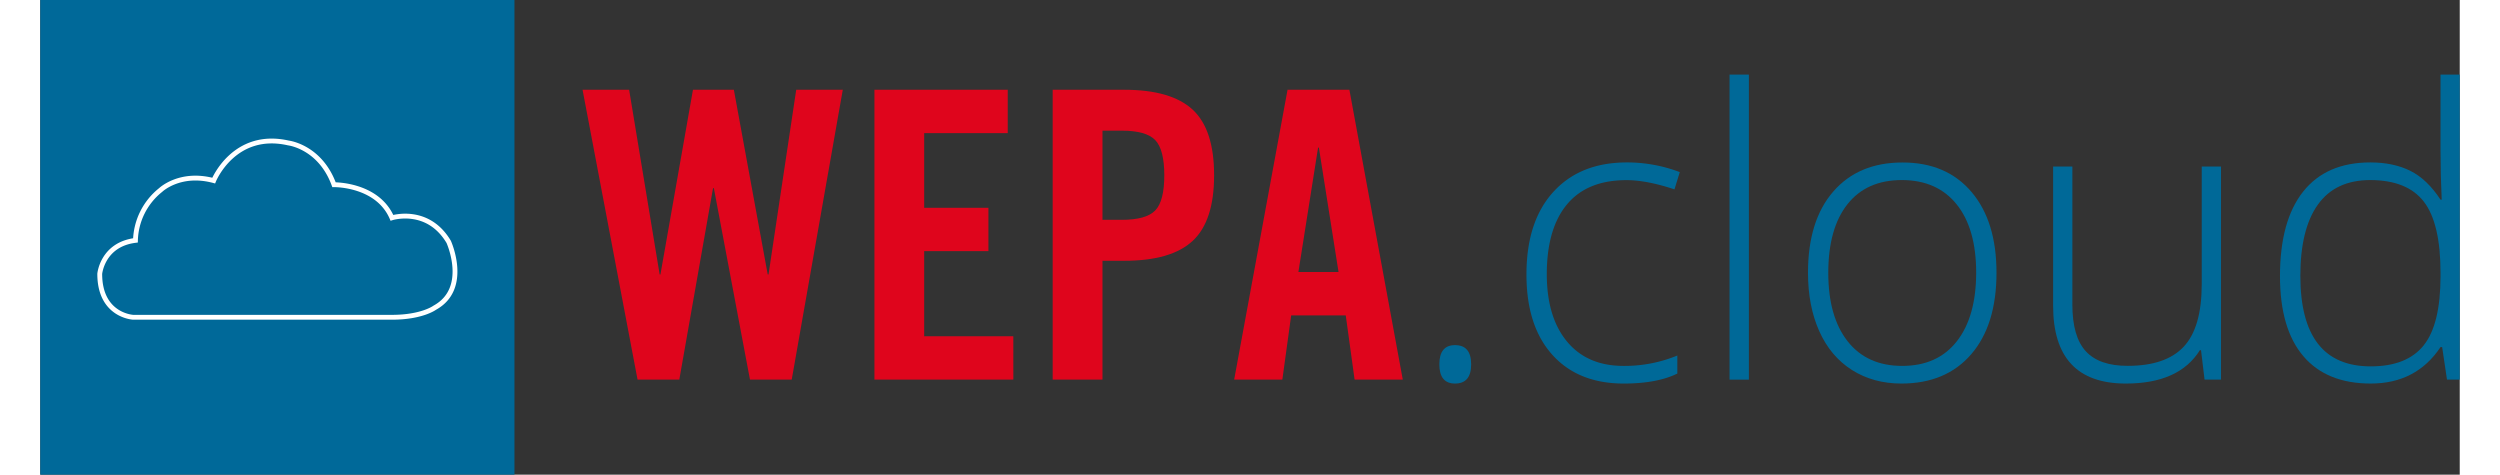
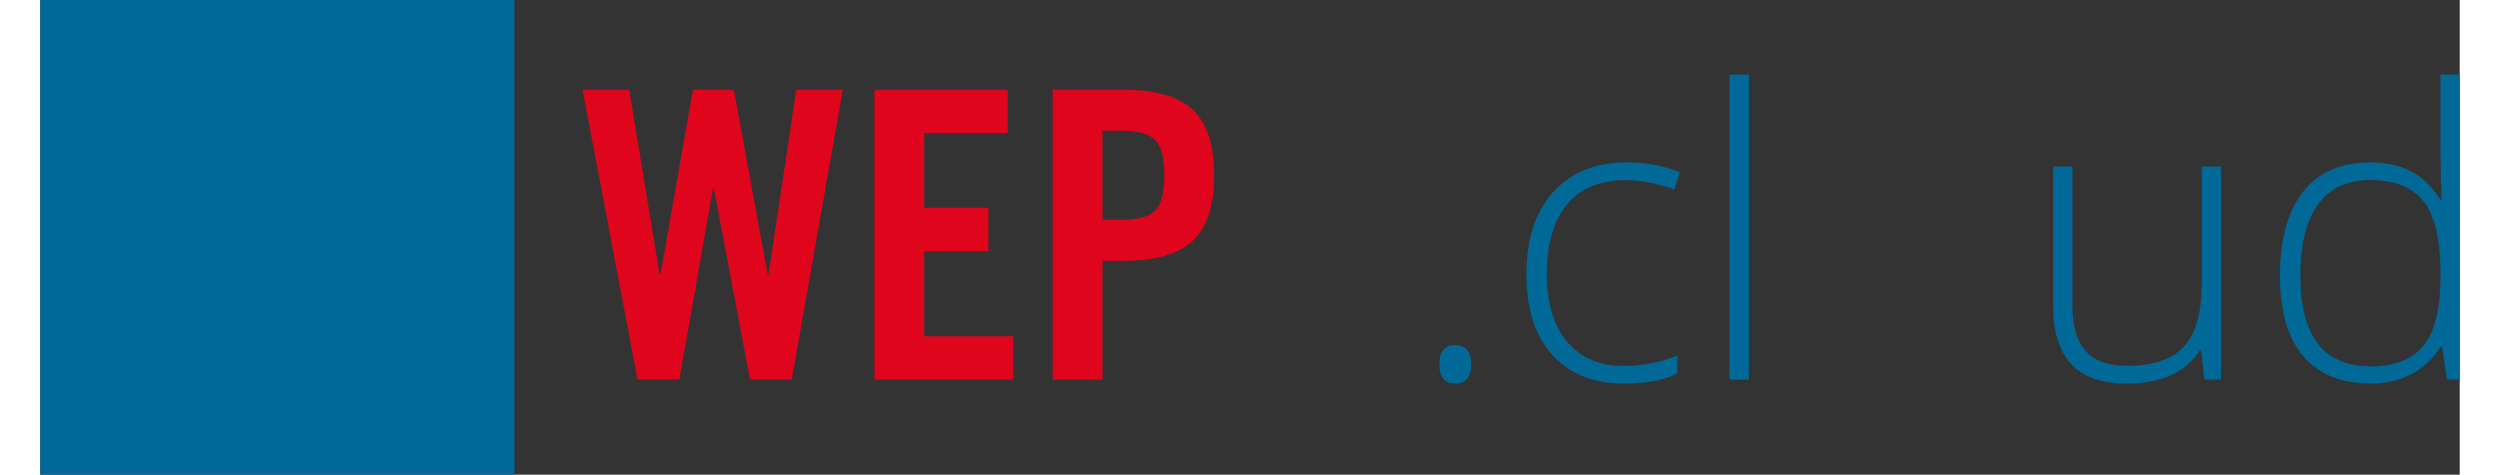
<svg xmlns="http://www.w3.org/2000/svg" data-name="Ebene 1" height="30" id="Ebene_1" viewBox="0 0 1500 294.29" width="158">
  <rect x="0" y="0" width="1500" height="294.29" fill="#333333" stroke="none" />
  <defs>
    <style>.cls-1{fill:#df051c;}.cls-2{fill:#006998;}.cls-3{fill:#006999;}.cls-4{fill:none;stroke:#fff;stroke-miterlimit:10;stroke-width:3px;}</style>
  </defs>
  <title>WEPA_Cloud_Logo_2019-06</title>
  <path class="cls-1" d="M384.49,170.15l20.16-114.5H430L451,170.15h.5l17.17-114.5h28.87L465.88,235.36H440L417.6,116.63h-.5L396.19,235.36H370.3L336.2,55.65h28.88L384,170.15Z" transform="translate(0)" />
  <path class="cls-1" d="M603.28,235.36H517.16V55.65H599.8V82.53H548v46.3h39.83v26.88H548v52.77h55.26Z" transform="translate(0)" />
  <path class="cls-1" d="M658.54,235.36H627.67V55.65H672q29.12,0,42.44,12.32t13.31,40.69q0,28.38-13.31,40.7T672,161.68H658.54Zm0-154.33v55.26h11.94q15.18,0,20.79-5.84t5.6-21.79q0-15.91-5.6-21.78T670.48,81Z" transform="translate(0)" />
-   <path class="cls-1" d="M775.52,195.53l-5.47,39.83H740.18l33.1-179.71h38.34l33.1,179.71H814.85l-5.48-39.83Zm16.68-104L780,168.65h24.89L792.7,91.49Z" transform="translate(0)" />
  <path class="cls-2" d="M867.39,225.88q0-11.91,9.72-11.91,10,0,10,11.91t-10,11.91Q867.39,237.79,867.39,225.88Z" transform="translate(0)" />
  <path class="cls-2" d="M981.76,237.79q-28.32,0-44.36-17.87t-16-49.82q0-32.82,16.65-51.11t45.58-18.29a91.67,91.67,0,0,1,32.82,6l-3.29,10.7q-17.13-5.71-29.77-5.72-24.32,0-36.83,15T934,169.85q0,26.75,12.52,41.87t35,15.13a85.8,85.8,0,0,0,33.42-6.44v11.18Q1002.3,237.79,981.76,237.79Z" transform="translate(0)" />
  <path class="cls-2" d="M1059.3,235.36h-12V46.25h12Z" transform="translate(0)" />
-   <path class="cls-2" d="M1212.8,169.12q0,32.34-15.67,50.5t-43.27,18.17q-17.38,0-30.63-8.38t-20.3-24.07q-7-15.68-7-36.22,0-32.33,15.68-50.38t43-18q27.21,0,42.72,18.29T1212.8,169.12Zm-104.28,0q0,27.23,12,42.48t33.84,15.25q21.89,0,33.85-15.25t12-42.48q0-27.35-12.09-42.41t-34-15.08q-21.87,0-33.73,15T1108.52,169.12Z" transform="translate(0)" />
  <path class="cls-2" d="M1259.84,103.25v85.56q0,19.94,8.38,29t26,9q23.58,0,34.7-11.91t11.13-38.77V103.25H1352V235.36h-10.2l-2.19-18.23h-.73Q1326,237.79,1293,237.79q-45.09,0-45.09-48.25V103.25Z" transform="translate(0)" />
  <path class="cls-2" d="M1444.58,100.7q14.34,0,24.79,5.22t18.72,17.87h.73q-.73-15.32-.73-30V46.25H1500V235.36h-7.9l-3-20.18h-1q-15.08,22.62-43.27,22.61-27.35,0-41.81-17t-14.46-49.59q0-34.27,14.34-52.38T1444.58,100.7Zm0,10.93q-21.63,0-32.51,15.2T1401.19,171q0,56.15,43.63,56.14,22.37,0,32.81-13t10.46-42.9v-2.07q0-30.62-10.27-44.05T1444.58,111.63Z" transform="translate(0)" />
  <rect class="cls-3" height="294.29" width="293.99" />
-   <path class="cls-4" d="M57.62,196.7s-20.75-1-20.75-26.92c0,0,1.63-18.19,22.15-20.75a41.35,41.35,0,0,1,15.62-31.24s11.89-11.43,32.87-5.83c0,0,12.59-31,46.39-23.31,0,0,19.59,2.33,28.21,25.87,0,0,26.81-.46,35.91,20.52,0,0,22.15-7,35.2,14.92,0,0,13.06,28.86-8.63,40.8,0,0-7.92,5.94-26.57,5.94Z" transform="translate(0)" />
</svg>